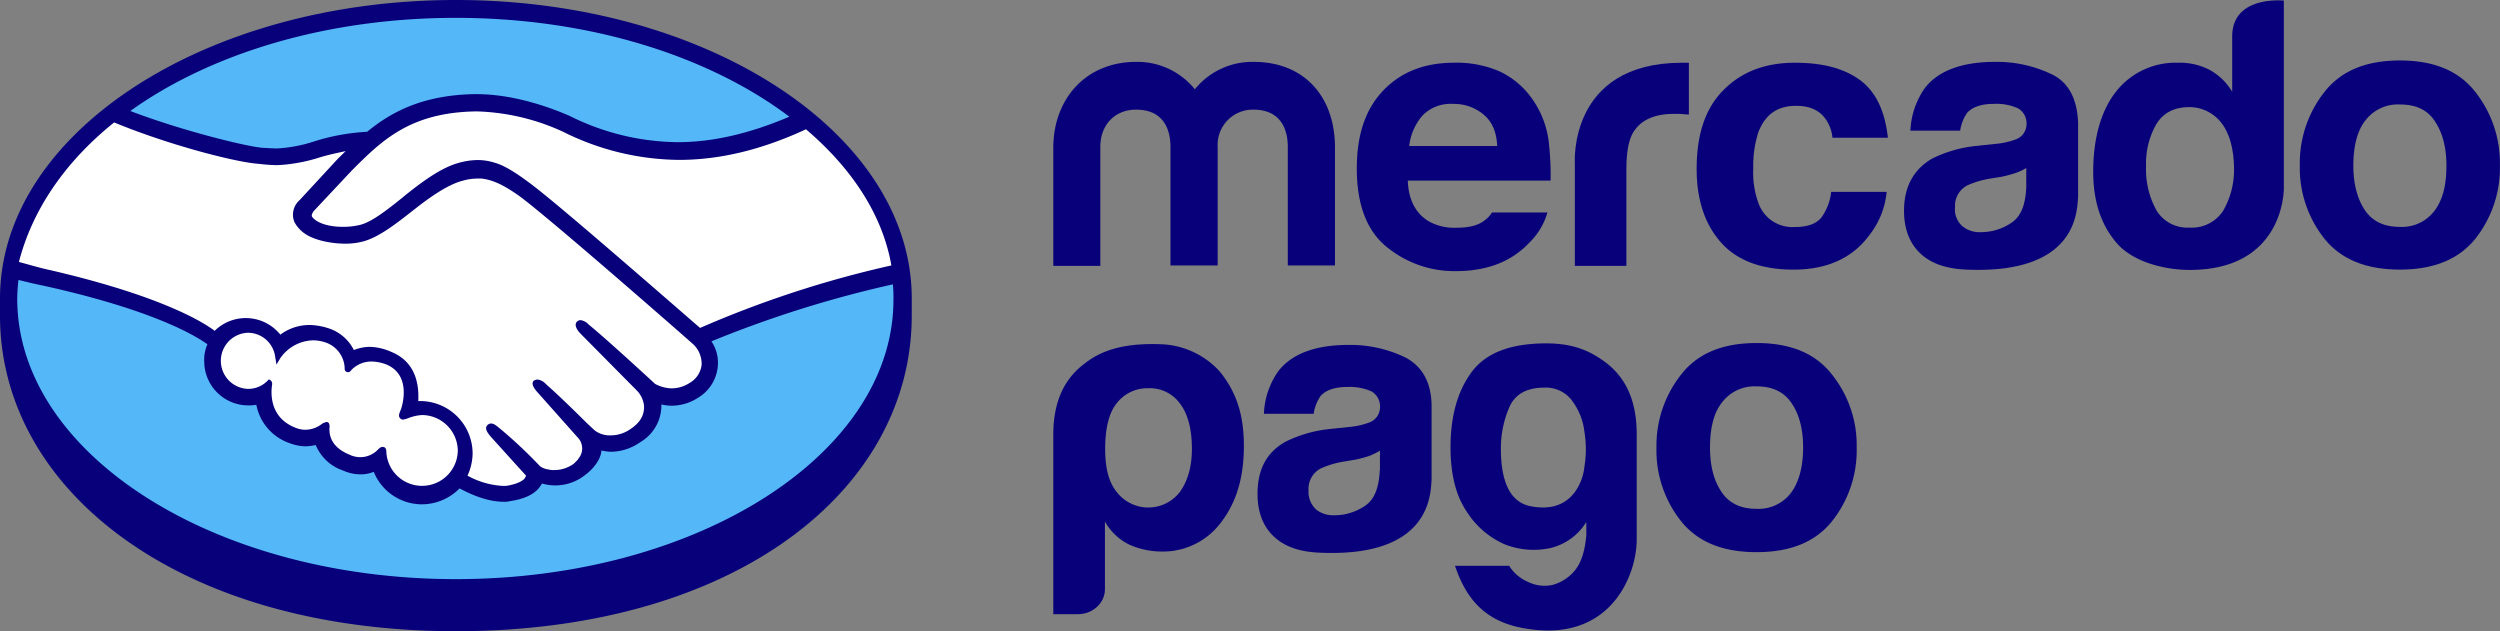
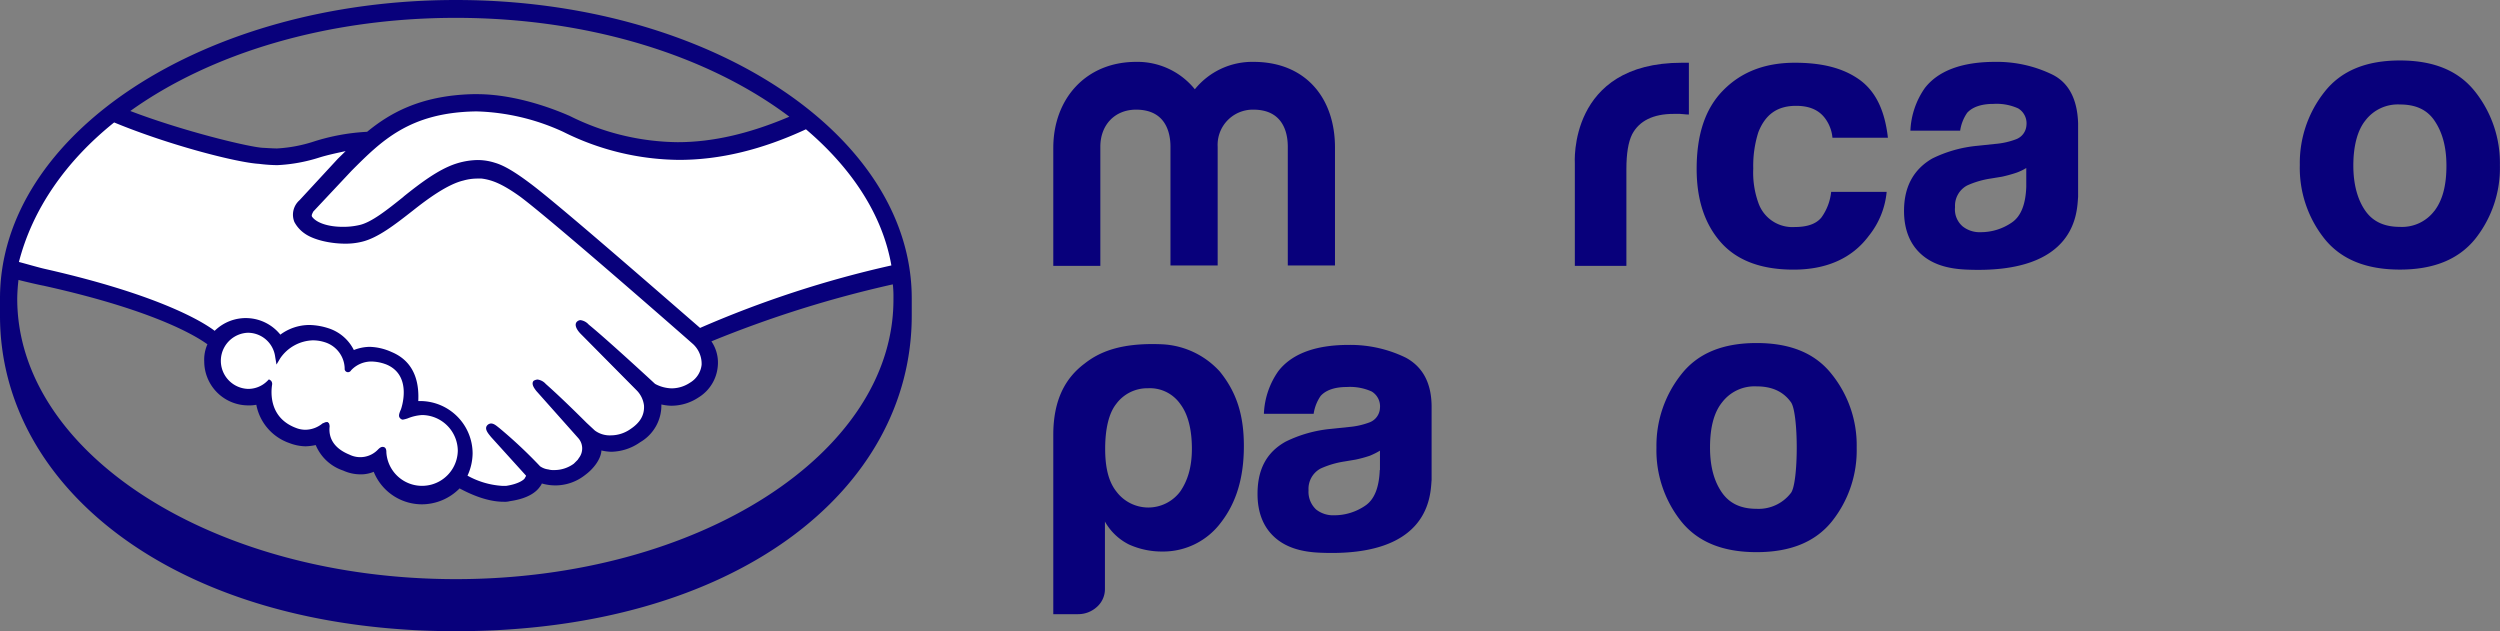
<svg xmlns="http://www.w3.org/2000/svg" viewBox="0 0 518.02 130.79">
  <rect x="0" y="0" width="518.02" height="130.79" fill="#808080" stroke="none" />
  <defs>
    <style>.cls-1{fill:#54b8f8;}.cls-2{fill:#fff;}.cls-3{fill:#08007b;}</style>
  </defs>
  <g id="Capa_2" data-name="Capa 2">
    <g id="Capa_1-2" data-name="Capa 1">
-       <path class="cls-1" d="M94.46,2.51C43.2,2.51,1.72,29.07,1.72,61.83s41.48,61.83,92.74,61.83,92.75-29.07,92.75-61.83S145.72,2.51,94.46,2.51Z" />
      <path class="cls-2" d="M64.34,43.47c0,.13-.93,1.05-.4,1.71C65.4,47,69.76,48.09,74.25,47c2.64-.66,6.08-3.3,9.38-5.94,3.57-2.91,7.13-5.68,10.7-6.87a13.14,13.14,0,0,1,7.79-.27c1.72.53,3.84,1.72,7.14,4.1,6.21,4.62,31.18,26.55,35.54,30.25a235.82,235.82,0,0,1,41.08-12.94C184,44.13,177.3,33.42,167,25.1c-14.4,6.08-33.16,9.65-50.33,1.32-.14,0-9.38-4.49-18.63-4.22-13.61.26-19.55,6.2-25.9,12.41Z" />
      <path class="cls-2" d="M143.87,71c-.26-.27-29.33-25.77-35.93-30.66-3.83-2.9-6-3.56-8.19-3.83a9.22,9.22,0,0,0-3.83.4c-3,.79-7.14,3.57-10.71,6.34s-7.13,5.68-10.43,6.48c-4.1.92-9.12-.14-11.5-1.72a4.61,4.61,0,0,1-1.85-2.12A3.66,3.66,0,0,1,62.36,42l8.06-8.72,2.77-2.77c-2.64.39-5,1.06-7.26,1.58a32.55,32.55,0,0,1-8.59,1.59c-1.19,0-7.53-1.06-8.72-1.32-7.27-2-15.46-4-25-8.33C12.29,32.5,4.76,42.94,2.64,54.7l7,1.71c25.9,5.68,33.83,11.63,35.28,13a8.68,8.68,0,0,1,6.34-2.91,8.52,8.52,0,0,1,7,3.7A9.74,9.74,0,0,1,64.47,68a12.74,12.74,0,0,1,3.7.66,8.41,8.41,0,0,1,5.15,4.76,8.88,8.88,0,0,1,3.57-.8,10.84,10.84,0,0,1,4.36.93c4.76,2,5.55,6.74,5,10.3h1.06a10.38,10.38,0,0,1,9.11,15.2c1.59.92,5.42,2.77,8.86,2.37,2.77-.39,3.83-1.32,4.09-1.85s.53-.79.26-1l-7.26-8.06s-1.19-1.19-.79-1.59,1.19.14,1.71.66a109.58,109.58,0,0,1,8.19,7.8,3.52,3.52,0,0,0,2.12.92A7.64,7.64,0,0,0,119.43,97a11,11,0,0,0,1.32-1.32l-.13.13c1.85-2.38-.26-4.75-.26-4.75l-8.46-9.52s-1.19-1.18-.79-1.58,1.19.26,1.72.66c2.64,2.25,6.47,6.08,10.17,9.64.66.53,4,2.51,8.19-.26a6,6,0,0,0,3-5.28,5.65,5.65,0,0,0-1.85-3.57L120.75,69.49s-1.19-1-.79-1.58,1.19.13,1.72.66c3.7,3,13.74,12.28,13.74,12.28a7.14,7.14,0,0,0,7.92-.13A5.33,5.33,0,0,0,146,76.49,7.2,7.2,0,0,0,143.87,71Z" />
      <path class="cls-2" d="M87.46,85.74c-1.85,0-3.83,1.06-4.1.93s.14-.8.27-1.19,2.51-7.53-3.3-10c-4.5-1.85-7.14.26-8.06,1.19-.27.26-.4.26-.4-.14a6.44,6.44,0,0,0-4.49-5.94,8.7,8.7,0,0,0-9.91,3.57,6.3,6.3,0,1,0-6.21,7.13,6.19,6.19,0,0,0,4.36-1.72v.27c-.26,1.58-.79,7.26,5.15,9.64a6.09,6.09,0,0,0,6.08-.92c.53-.4.53-.27.53.26-.27,1.45,0,4.62,4.49,6.34a5.74,5.74,0,0,0,6.61-1.19c.52-.53.66-.39.79.4a7.93,7.93,0,0,0,15.85-.26A7.54,7.54,0,0,0,87.46,85.74Z" />
      <path class="cls-3" d="M94.46,0C42.28,0,0,27.74,0,61.83V65.4c0,36.06,37,65.39,94.46,65.39,57.87,0,94.46-29.19,94.46-65.39V61.83C188.92,27.74,146.65,0,94.46,0ZM184.7,55a219,219,0,0,0-39.64,12.95c-9-7.8-29.72-25.9-35.27-30-3.17-2.38-5.42-3.7-7.27-4.23A11.75,11.75,0,0,0,99,33.16a15.4,15.4,0,0,0-4.62.79c-3.57,1.19-7.27,4-10.7,6.74l-.13.13c-3.31,2.65-6.61,5.29-9.12,5.82A14.66,14.66,0,0,1,71,47c-2.91,0-5.42-.79-6.35-2.11-.13-.27,0-.53.27-1.06h0l7.93-8.45c6.2-6.21,12-12,25.49-12.29H99a45.75,45.75,0,0,1,17.71,4.23,54.54,54.54,0,0,0,24,5.81c8.46,0,17.18-2.11,26.29-6.34C176.37,34.75,182.85,44.39,184.7,55ZM94.46,3.7c27.75,0,52.45,7.93,69.1,20.48-8.06,3.43-15.72,5.28-23.12,5.28A51,51,0,0,1,118,24c-.4-.13-9.65-4.49-19.16-4.49H98c-11.23.27-17.57,4.23-21.93,7.8a43.55,43.55,0,0,0-11,2,29.82,29.82,0,0,1-7.66,1.45c-.93,0-2.77-.13-2.91-.13C51.79,30.52,38.05,27.22,27,23,43.6,11.1,67.64,3.7,94.46,3.7ZM23.65,25.37c11.49,4.75,25.5,8.32,30,8.58a33,33,0,0,0,3.83.27,33.84,33.84,0,0,0,8.72-1.59c1.72-.53,3.57-.92,5.42-1.32L70,32.9l-7.93,8.58A4,4,0,0,0,61,46a6.73,6.73,0,0,0,2.11,2.37c1.85,1.33,5.29,2.12,8.46,2.12a14.08,14.08,0,0,0,3.43-.4c3.3-.79,6.87-3.57,10.57-6.47,3-2.38,7.13-5.42,10.44-6.21A10.73,10.73,0,0,1,99,37h.8c2.11.27,4.22,1.06,7.92,3.7,6.61,4.89,35.67,30.39,35.94,30.65a5.55,5.55,0,0,1,1.72,4.23,4.92,4.92,0,0,1-2.38,3.7,6.91,6.91,0,0,1-3.83,1.19,7.6,7.6,0,0,1-3.44-.93c-.13-.13-10-9.25-13.74-12.28a2.8,2.8,0,0,0-1.72-.93,1.14,1.14,0,0,0-.79.4c-.53.66.13,1.72.79,2.38l11.63,11.75A5.38,5.38,0,0,1,133.44,84c.13,2-.8,3.57-2.78,4.89a7.11,7.11,0,0,1-4.09,1.32,5.18,5.18,0,0,1-3.31-1l-1.71-1.59c-3-3-6.21-6.08-8.46-8.06a2.78,2.78,0,0,0-1.72-.92,1.89,1.89,0,0,0-.79.26c-.26.27-.4.8.26,1.72a4.91,4.91,0,0,0,.53.66l8.46,9.51a3.22,3.22,0,0,1,.13,4.1l-.26.39-.8.8a6.84,6.84,0,0,1-4.09,1.32,3.69,3.69,0,0,1-1.19-.13,3.73,3.73,0,0,1-1.72-.66l-.13-.14a97.38,97.38,0,0,0-8.32-7.79c-.53-.4-1.06-.93-1.72-.93a1.14,1.14,0,0,0-.79.4c-.67.79.39,1.85.79,2.38L109,98.56c0,.13-.13.26-.26.53s-1.19,1.18-3.83,1.58H104a16.94,16.94,0,0,1-7.13-2.11,11.31,11.31,0,0,0,1.06-4.63A10.89,10.89,0,0,0,87.06,83.1h-.39c.13-2.77-.14-7.93-5.55-10.17a11.72,11.72,0,0,0-4.49-1.06,9.17,9.17,0,0,0-3.31.66A8.92,8.92,0,0,0,68,68a13.58,13.58,0,0,0-3.83-.66,10.14,10.14,0,0,0-6.08,2,9.19,9.19,0,0,0-13.61-.79c-2.24-1.72-11.23-7.4-35.14-12.82-1.19-.26-3.7-1-5.42-1.45C6.74,43.33,13.61,33.42,23.65,25.37ZM68.17,87.72l-.26-.26h-.27c-.26,0-.39.13-.79.26a5.69,5.69,0,0,1-3.57,1.33,5.38,5.38,0,0,1-2-.4c-5.55-2.12-5.15-7.4-4.89-9a1,1,0,0,0-.26-.79l-.4-.26-.39.39a5.59,5.59,0,0,1-4,1.59,5.82,5.82,0,0,1,0-11.63,5.71,5.71,0,0,1,5.68,5l.27,1.59.79-1.32a8.52,8.52,0,0,1,6.74-3.7,8.12,8.12,0,0,1,2.51.4,5.84,5.84,0,0,1,4.09,5.41.69.69,0,0,0,.66.79.74.74,0,0,0,.67-.39A5.75,5.75,0,0,1,77,74.91a9,9,0,0,1,3.17.66c5.42,2.38,2.91,9.25,2.91,9.25-.53,1.19-.53,1.58,0,2l.26.13h.14a6.11,6.11,0,0,0,1-.26A9.29,9.29,0,0,1,87.46,86h0a7.47,7.47,0,0,1,7.4,7.39,7.41,7.41,0,0,1-14.8.4c0-.4,0-1.19-.79-1.19-.27,0-.53.13-.93.53A5.06,5.06,0,0,1,72.4,94.2c-4.23-1.72-4.23-4.63-4.1-5.82A1.81,1.81,0,0,0,68.17,87.72ZM94.46,120c-50.2,0-90.89-26-90.89-58.13A37.9,37.9,0,0,1,3.83,58c.4.13,4.36,1.06,5.15,1.19,24.44,5.41,32.5,11.09,34,12.15a7.83,7.83,0,0,0-.66,3.57A9.12,9.12,0,0,0,51.39,84a7.67,7.67,0,0,0,1.72-.13A10.47,10.47,0,0,0,60,91.82a9.74,9.74,0,0,0,3.3.66,11.81,11.81,0,0,0,2.12-.26,9.36,9.36,0,0,0,5.68,5.28,8.69,8.69,0,0,0,3.56.79,6.87,6.87,0,0,0,2.78-.53,10.78,10.78,0,0,0,10,6.74,11,11,0,0,0,7.79-3.3c1.72.92,5.42,2.77,9.12,2.77a4.1,4.1,0,0,0,1.32-.13c3.7-.53,5.42-1.85,6.21-3a2.71,2.71,0,0,0,.4-.66,10.06,10.06,0,0,0,2.9.4,9.92,9.92,0,0,0,6-2.11c2-1.46,3.3-3.44,3.43-5v-.13a10.46,10.46,0,0,0,2,.27,10.72,10.72,0,0,0,6.07-2,8.79,8.79,0,0,0,4.36-7.8,10.34,10.34,0,0,0,2,.26,10.19,10.19,0,0,0,5.69-1.71,8.42,8.42,0,0,0,4-6.48,7.82,7.82,0,0,0-1.32-5.15A233.33,233.33,0,0,1,185,58.92a21.8,21.8,0,0,1,.13,2.91C185.36,93.93,144.67,120,94.46,120Z" />
      <path class="cls-3" d="M512.87,19c-3.44-4.36-8.59-6.47-15.59-6.47S485.12,14.66,481.69,19a23.73,23.73,0,0,0-5.15,15.2,23.56,23.56,0,0,0,5.15,15.32c3.43,4.23,8.59,6.34,15.59,6.34s12.15-2.11,15.59-6.34A23.62,23.62,0,0,0,518,34.22,23.79,23.79,0,0,0,512.87,19Zm-8.46,24.71a8.4,8.4,0,0,1-7.13,3.3c-3.17,0-5.55-1.05-7.14-3.3s-2.51-5.42-2.51-9.38.8-7.27,2.51-9.38a8.43,8.43,0,0,1,7.14-3.3c3.17,0,5.55,1,7.13,3.3s2.51,5.28,2.51,9.38S506.13,41.48,504.41,43.73Z" />
      <path class="cls-3" d="M425.28,15.46a26.25,26.25,0,0,0-11.89-2.64c-6.87,0-11.76,1.84-14.54,5.41a16.6,16.6,0,0,0-3,8.85h10.31a8.69,8.69,0,0,1,1.45-3.7c1.06-1.18,2.91-1.85,5.42-1.85a10.87,10.87,0,0,1,5.15.93,3.59,3.59,0,0,1,1.72,3.43,3.32,3.32,0,0,1-2.25,3,15.7,15.7,0,0,1-4.22.93l-3.7.39a26.67,26.67,0,0,0-9.38,2.65c-3.83,2.24-5.82,5.81-5.82,10.83,0,3.83,1.19,6.87,3.57,9s5.55,3,9.25,3.17c23.25,1.06,23-12.28,23.25-15.06V25.5C430.43,20.61,428.71,17.17,425.28,15.46Zm-5.42,23.25c-.13,3.57-1.06,6.08-3,7.4a11.32,11.32,0,0,1-6.47,2,5.65,5.65,0,0,1-3.7-1.19,4.62,4.62,0,0,1-1.59-4,4.76,4.76,0,0,1,2.51-4.49A18.39,18.39,0,0,1,412.46,37l2.38-.39a29.13,29.13,0,0,0,2.91-.8,10.56,10.56,0,0,0,2.11-1v4Z" />
      <path class="cls-3" d="M372.17,21.93c2.64,0,4.62.79,5.94,2.51a7.88,7.88,0,0,1,1.59,4.1h11.49c-.66-5.82-2.64-9.78-6.08-12.16S377.32,13,371.9,13c-6.34,0-11.23,2-14.93,5.81S351.56,28,351.56,35c0,6.21,1.58,11.23,4.88,15.06s8.33,5.81,15.2,5.81,12.15-2.37,15.59-7a17.06,17.06,0,0,0,3.7-9.11h-11.5a11,11,0,0,1-2,5.28q-1.59,2-5.55,2a7.46,7.46,0,0,1-7.53-5,18.52,18.52,0,0,1-1.06-7.13,22.84,22.84,0,0,1,1.06-7.53C365.82,23.65,368.33,21.93,372.17,21.93Z" />
      <path class="cls-3" d="M348.52,13c-23.65,0-22.2,20.87-22.2,20.87V55.09H337v-20c0-3.3.4-5.68,1.19-7.26,1.46-2.78,4.36-4.23,8.59-4.23h1.32c.53,0,1.06.13,1.85.13V13h-1.45Z" />
-       <path class="cls-3" d="M317.74,20.87a17.12,17.12,0,0,0-7-6.07A22.22,22.22,0,0,0,301.22,13c-5.94,0-10.83,1.85-14.53,5.68s-5.55,9.11-5.55,16.25c0,7.53,2.11,12.95,6.21,16.25a22.13,22.13,0,0,0,14.27,5c6.6,0,11.62-2,15.32-5.95a14.08,14.08,0,0,0,3.7-6.21H309.15a5.76,5.76,0,0,1-1.46,1.59c-1.45,1.19-3.56,1.58-5.94,1.58a10.88,10.88,0,0,1-5.68-1.32c-2.64-1.58-4.23-4.36-4.36-8.45H321.3a61.79,61.79,0,0,0-.39-8.06A19.3,19.3,0,0,0,317.74,20.87ZM292,30.25a11.7,11.7,0,0,1,2.78-6.34,8.18,8.18,0,0,1,6.34-2.38,9.55,9.55,0,0,1,6.34,2.25c1.72,1.45,2.64,3.57,2.77,6.47Z" />
      <path class="cls-3" d="M259.74,12.82a15.31,15.31,0,0,0-12.16,5.68,15.29,15.29,0,0,0-12.15-5.68c-10.44,0-17.18,7.66-17.18,17.83V55.09H228V30.39c0-4.5,3-7.67,7.4-7.67,6.47,0,7.13,5.29,7.13,7.67V55h9.78V30.39a7.29,7.29,0,0,1,7.4-7.67c6.47,0,7.13,5.29,7.13,7.67V55h9.78V30.65C276.65,20.21,270.44,12.82,259.74,12.82Z" />
-       <path class="cls-3" d="M462.53,7.53V19a12.56,12.56,0,0,0-4.62-4.49A13.3,13.3,0,0,0,451.3,13a15.67,15.67,0,0,0-12.81,5.94c-3.17,4-4.76,9.78-4.76,16.65,0,6.08,1.59,11,4.89,14.8s9.64,5.54,15.19,5.54C473.5,55.88,473.23,39,473.23,39V.13C473.37.13,462.53-1.06,462.53,7.53Zm-2,36.33a7.77,7.77,0,0,1-6.87,3.3,7.51,7.51,0,0,1-6.74-3.43,17.46,17.46,0,0,1-2.24-9.25,16.46,16.46,0,0,1,2.11-8.72c1.45-2.38,3.7-3.56,6.87-3.56a8.34,8.34,0,0,1,5.42,2c2.51,2.11,3.83,5.94,3.83,11A17,17,0,0,1,460.55,43.86Z" />
      <path class="cls-3" d="M240.84,71.34c-8.85-.39-13.21,1.72-16.11,4-4,3-6.48,7.53-6.48,14.79v37.13h5.16a5.74,5.74,0,0,0,3.83-1.46,4.92,4.92,0,0,0,1.71-3.83V108.07a11.71,11.71,0,0,0,5,4.76,16.48,16.48,0,0,0,6.87,1.45,14.94,14.94,0,0,0,12.16-6c3.17-4.09,4.76-9.24,4.76-15.85,0-6.34-1.46-11.1-5-15.46A17.26,17.26,0,0,0,240.84,71.34Zm3.7,30.52a8.26,8.26,0,0,1-13.21,0C229.75,99.88,229,97,229,93c0-4.23.8-7.4,2.25-9.25a8,8,0,0,1,6.61-3.3,7.68,7.68,0,0,1,6.73,3.3c1.59,2.11,2.38,5.29,2.38,9.25S246,99.75,244.54,101.86Z" />
-       <path class="cls-3" d="M332.8,75.17c-3.7-2.77-7.4-4.22-13.74-4s-11.23,2-14.14,5.94-4.36,9.12-4.36,15.59c0,5.42,1.06,9.91,3.3,13.22a17.72,17.72,0,0,0,7.93,6.87,16.36,16.36,0,0,0,9.38.79,12,12,0,0,0,7.53-5.42v2.64c-.26,3.31-1.06,5.82-2.38,7.4a9.11,9.11,0,0,1-4.62,3,7.82,7.82,0,0,1-5.15-.66,8.6,8.6,0,0,1-3.84-3.3H301.49c2.9,8.72,8.19,12.68,17.57,13.34,15.19,1.06,20.08-11.76,20.08-18.76V90C339.14,82.84,336.76,78.21,332.8,75.17Zm-4.5,21.54a10.87,10.87,0,0,1-2,5.28c-2,2.64-5,3.7-9.11,2.91S311,100.14,311,93a21.18,21.18,0,0,1,1.85-8.85c1.19-2.51,3.56-3.83,7.13-3.83a6.73,6.73,0,0,1,5.81,2.77,13.25,13.25,0,0,1,2.51,6.34A22.17,22.17,0,0,1,328.3,96.71Z" />
      <path class="cls-3" d="M291.31,74.12a26.22,26.22,0,0,0-11.89-2.65c-6.87,0-11.76,1.85-14.53,5.42a16.44,16.44,0,0,0-3,8.85h10.31a8.69,8.69,0,0,1,1.45-3.7c1.06-1.19,2.91-1.85,5.42-1.85a10.89,10.89,0,0,1,5.15.93,3.59,3.59,0,0,1,1.72,3.43,3.34,3.34,0,0,1-2.25,3,15.79,15.79,0,0,1-4.23.93l-3.7.39a26.81,26.81,0,0,0-9.38,2.65c-4,2.24-5.81,5.81-5.81,10.83,0,3.83,1.19,6.87,3.57,9s5.55,3,9.24,3.17c23.26,1.06,23-12.28,23.26-15.06V84.16C296.6,79.27,294.75,76,291.31,74.12ZM285.9,97.37c-.14,3.57-1.06,6.08-3,7.4a11.35,11.35,0,0,1-6.48,2,5.68,5.68,0,0,1-3.7-1.19,5,5,0,0,1-1.58-4,4.76,4.76,0,0,1,2.51-4.5,18.71,18.71,0,0,1,4.89-1.45l2.38-.4a26.64,26.64,0,0,0,2.9-.79,15,15,0,0,0,2.12-1.06v4Z" />
-       <path class="cls-3" d="M379.56,77.55c-3.43-4.36-8.58-6.47-15.58-6.47s-12.16,2.11-15.59,6.47a23.73,23.73,0,0,0-5.16,15.19,23.6,23.6,0,0,0,5.16,15.33c3.43,4.23,8.58,6.34,15.59,6.34s12.15-2.11,15.58-6.34a23.6,23.6,0,0,0,5.16-15.33A23.48,23.48,0,0,0,379.56,77.55Zm-8.45,24.57a8.43,8.43,0,0,1-7.13,3.31c-3.18,0-5.55-1.06-7.14-3.31s-2.51-5.28-2.51-9.38.79-7.26,2.51-9.38a8.45,8.45,0,0,1,7.14-3.3c3.17,0,5.54,1.06,7.13,3.3s2.51,5.29,2.51,9.38S372.69,100,371.11,102.12Z" />
+       <path class="cls-3" d="M379.56,77.55c-3.43-4.36-8.58-6.47-15.58-6.47s-12.16,2.11-15.59,6.47a23.73,23.73,0,0,0-5.16,15.19,23.6,23.6,0,0,0,5.16,15.33c3.43,4.23,8.58,6.34,15.59,6.34s12.15-2.11,15.58-6.34a23.6,23.6,0,0,0,5.16-15.33A23.48,23.48,0,0,0,379.56,77.55Zm-8.45,24.57a8.43,8.43,0,0,1-7.13,3.31c-3.18,0-5.55-1.06-7.14-3.31s-2.51-5.28-2.51-9.38.79-7.26,2.51-9.38a8.45,8.45,0,0,1,7.14-3.3c3.17,0,5.54,1.06,7.13,3.3S372.69,100,371.11,102.12Z" />
    </g>
  </g>
</svg>